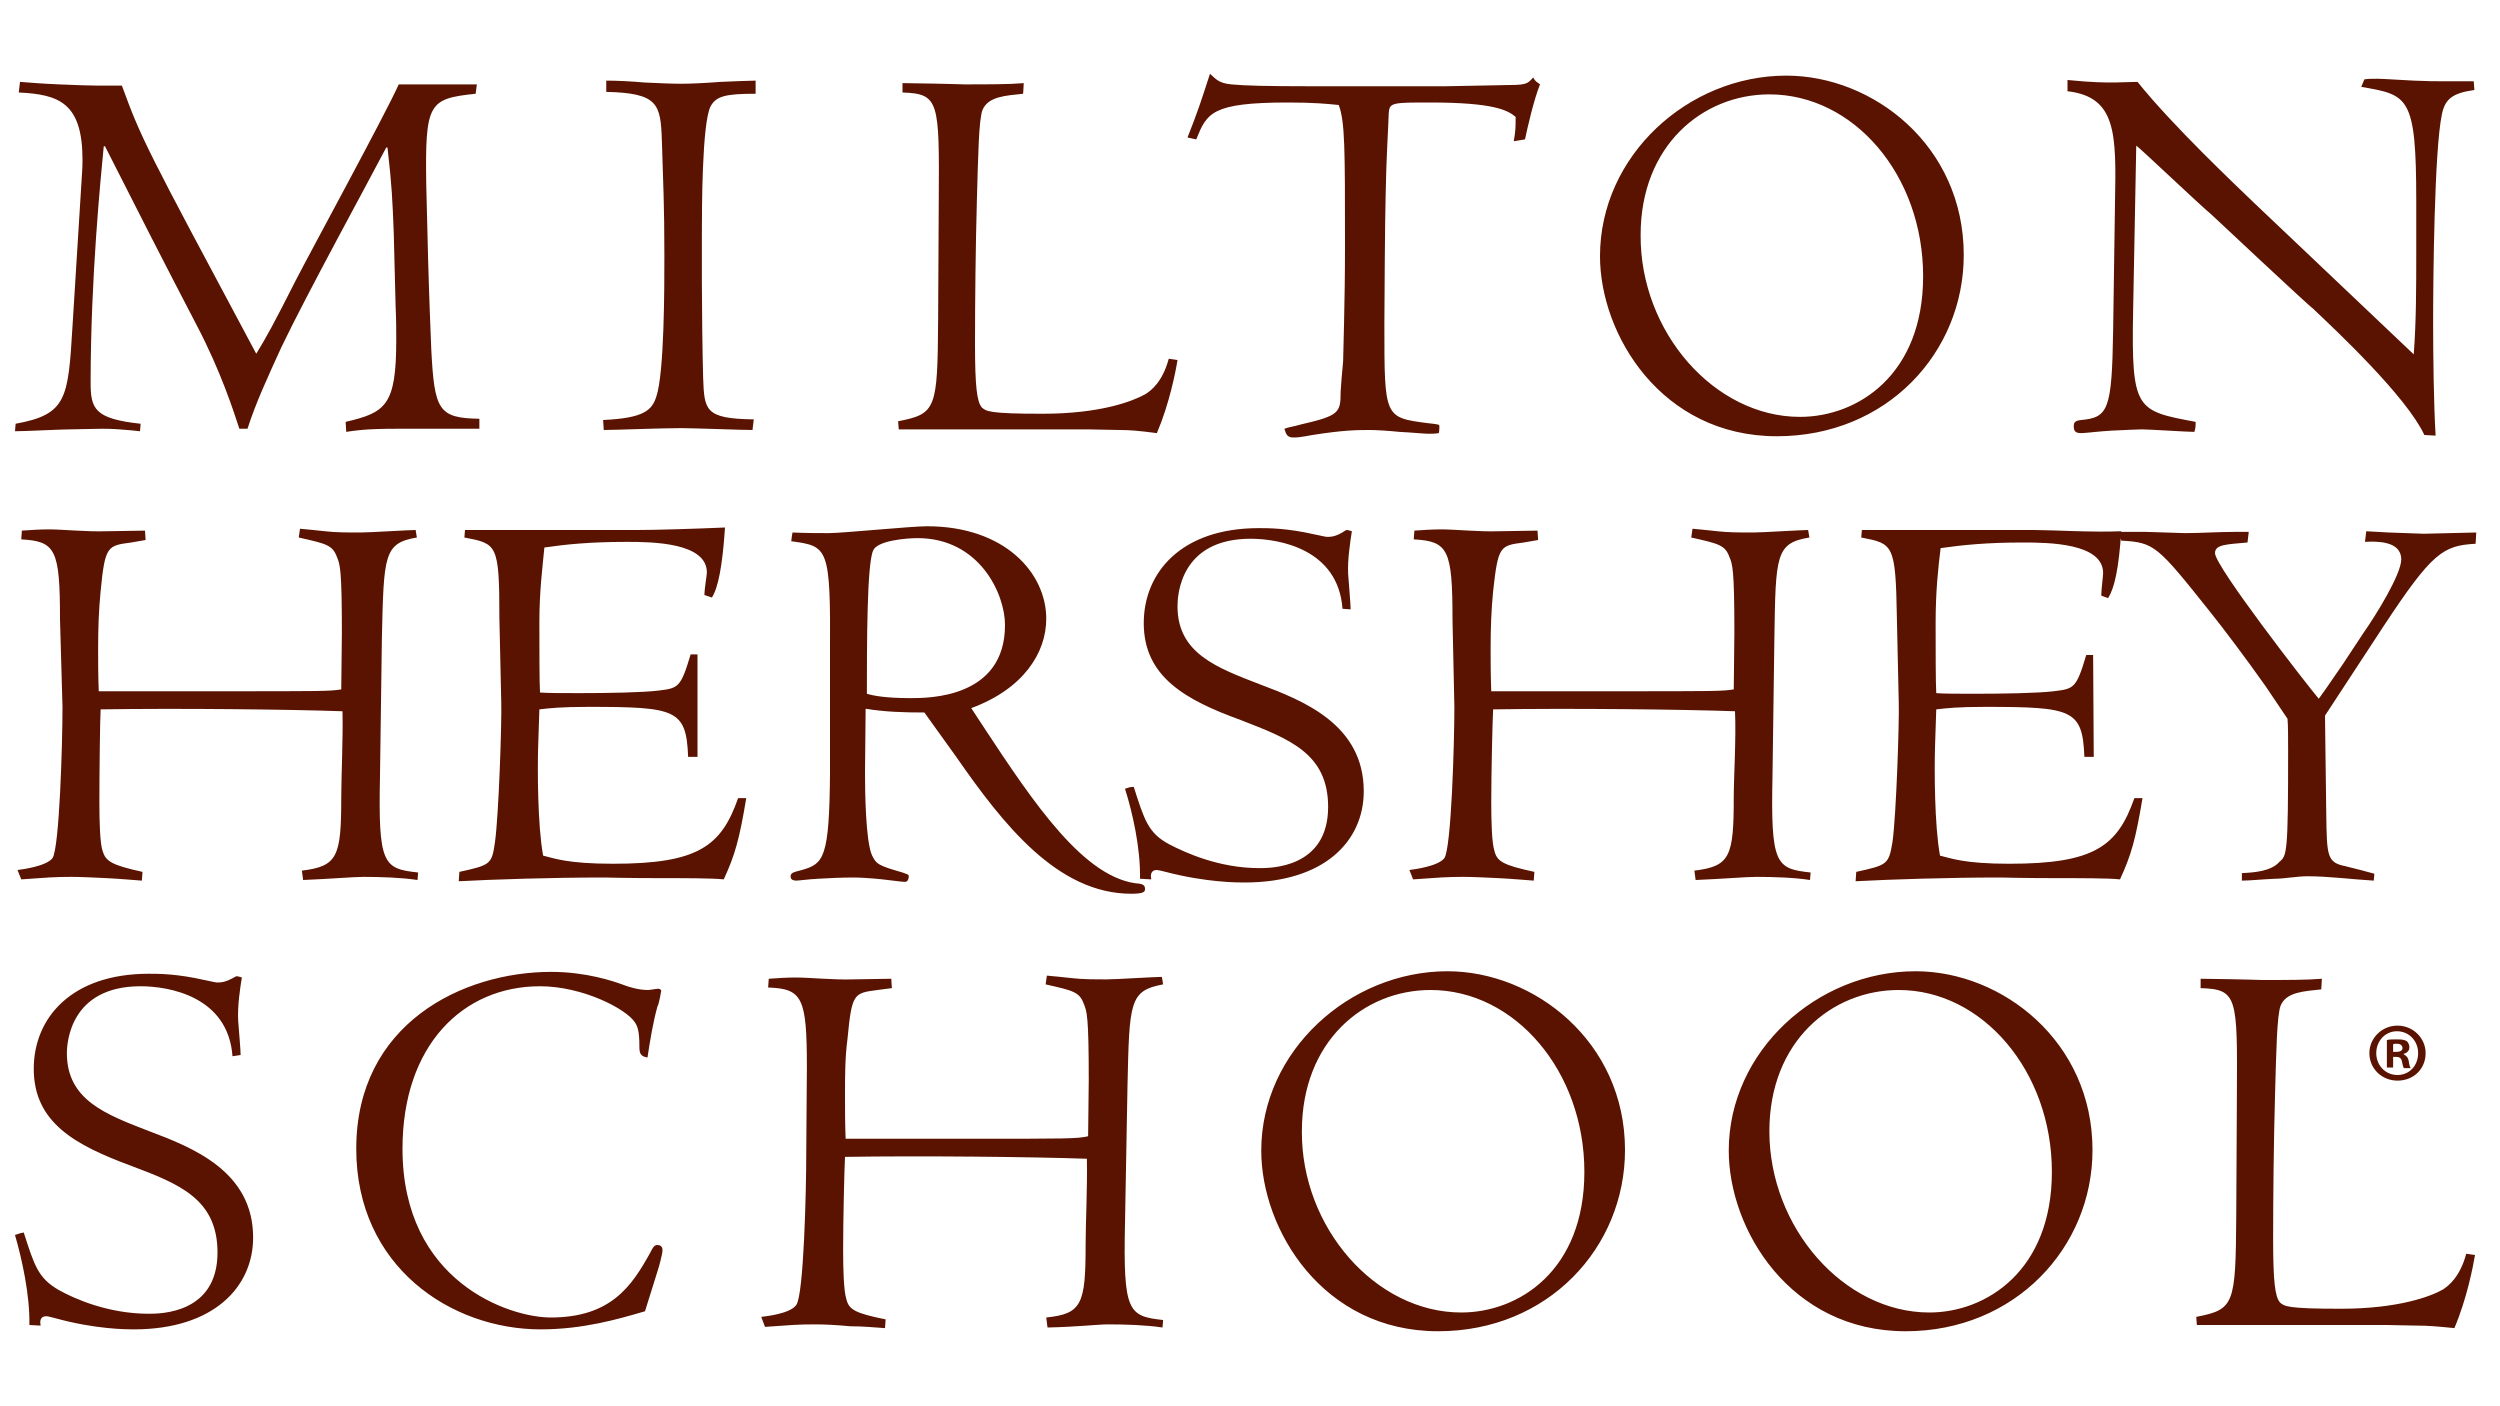
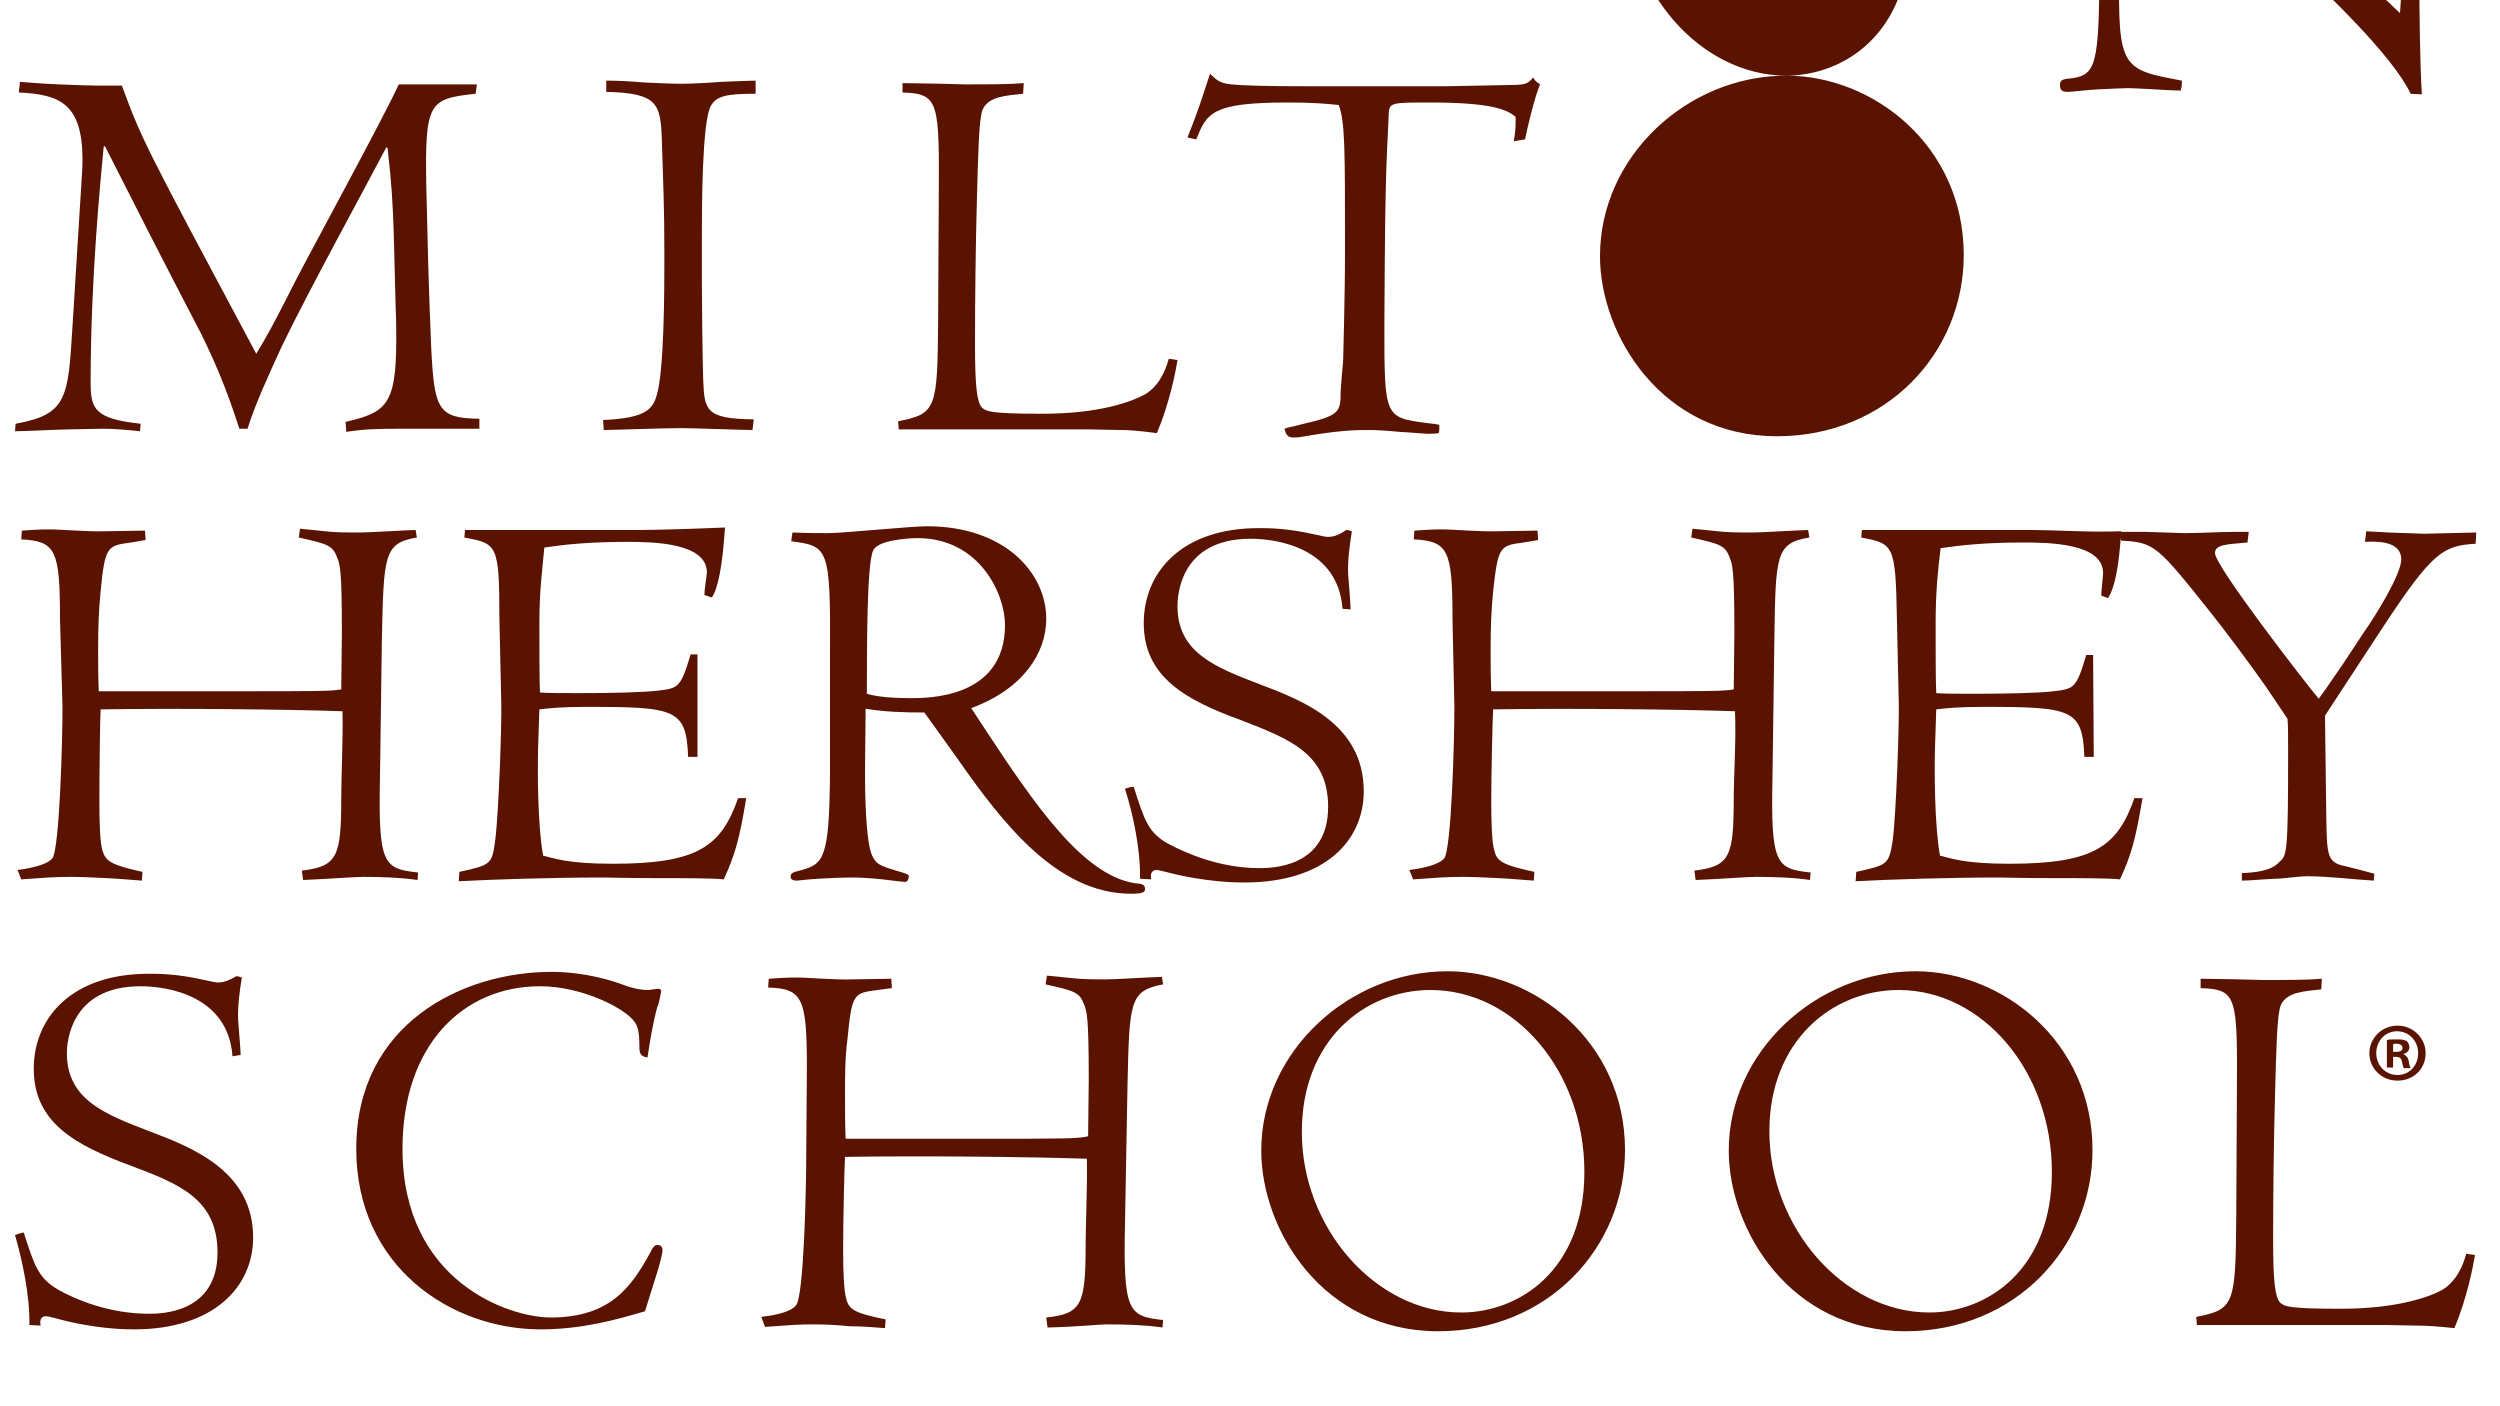
<svg xmlns="http://www.w3.org/2000/svg" xml:space="preserve" style="enable-background:new 0 0 400 225" viewBox="0 0 400 225">
-   <path d="M388.1 168.5c0 2.5-1.9 4.4-4.5 4.4-2.5 0-4.5-1.9-4.5-4.4 0-2.4 2-4.4 4.5-4.4s4.5 2 4.5 4.4zm-7.9 0c0 1.9 1.4 3.5 3.4 3.5 1.9 0 3.3-1.5 3.3-3.5 0-1.9-1.4-3.5-3.4-3.5-1.9 0-3.3 1.6-3.3 3.5zm2.7 2.3h-1v-4.4c.4-.1 1-.1 1.7-.1.8 0 1.2.1 1.5.3.2.2.4.5.4 1s-.4.9-.9 1v.1c.4.2.7.5.8 1.1.1.7.2.9.3 1.1h-1.1c-.1-.2-.2-.6-.3-1.1-.1-.5-.4-.7-.9-.7h-.5v1.7zm0-2.5h.5c.6 0 1-.2 1-.6 0-.4-.3-.7-.9-.7-.3 0-.5 0-.6.1v1.2zM68.5 41.6c.1 2.8.1 4.4.5 14.2.5 9.8 1.1 11.1 7.7 11.2v1.6H63.6c-5.4 0-6.8.3-8.2.5l-.1-1.6c6.4-1.5 8.1-2.6 8.1-13.1 0-1.5 0-3.2-.1-5.3L63 37.3c-.2-5.2-.3-7.6-1-13.7h-.2c-2.6 5-12.8 23.6-16.8 32-2.1 4.6-4.1 8.9-5.4 13h-1.3c-.9-2.7-2.9-9.1-6.9-16.7-4.9-9.4-9.8-19-14.6-28.5h-.2c-.5 5.2-2.1 21.2-2.1 37.8 0 4.2.6 5.8 8 6.6l-.1 1.2c-.7-.1-2-.2-3.3-.3-1.3-.1-2.4-.1-2.8-.1l-5.2.1c-1.2 0-7.2.3-8.7.3l.1-1.2c8.2-1.5 8.4-4 9.1-15.6L13 29.7c.1-1.8.2-2.7.2-4.1 0-9.1-3.7-10.5-10.2-10.8l.2-1.7c1.3.1 3.7.3 6.2.4 2.5.1 4.9.2 6.3.2h3.8c3.2 8.7 3.7 9.6 21.5 42.9 1.7-2.8 2.6-4.4 6.3-11.7 2.3-4.5 14.2-26.3 16.5-31.4h12.5l-.2 1.5c-7.5.8-8.1 1.4-7.9 14.5l.3 12.1zm43.8 3.8c0 3.7.1 11.5.2 15 .2 5.2.2 6.6 8.1 6.7l-.2 1.7c-1.6 0-9.5-.3-11.4-.3-3.3 0-10.7.3-12.4.3l-.1-1.6c6.6-.3 7.8-1.6 8.5-3.7 1.3-3.8 1.3-17.5 1.3-22.5 0-8.6-.2-11.4-.4-18.5-.2-5.9-.6-7.6-8.9-7.8v-1.8c1.7 0 3.9.1 6.1.3 2.2.1 4.4.2 5.9.2 1.3 0 3.8-.1 6.3-.3 2.5-.1 4.7-.2 5.6-.2V15c-4.9 0-6.3.4-7.2 2-1.4 2.7-1.4 16.7-1.4 20.7v7.7zm37.9-13.2c.1-16 .1-17.2-5.8-17.4v-1.5c8.1.1 9 .2 9.9.2 3.8 0 7.2 0 9.5-.2l-.1 1.7c-2.7.3-5.6.4-6.5 2.6-.6 1.5-.7 7.4-.9 14.5-.2 7-.3 16.2-.3 22.9 0 6.8.3 9.3 1.1 10.2.7.6 1.1 1 9.7 1 9.3 0 14.4-2 16.4-3.1 1-.6 2.8-2 3.8-5.7l1.4.2c-.3 1.9-1.3 7-3.3 11.7-3-.4-4.5-.5-5.9-.5-1.4 0-3.9-.1-5.1-.1h-30.3l-.1-1.3c6.1-1.2 6.3-1.9 6.4-16.2l.1-19zM190 22c1.7-4.3 2.1-5.6 3.6-10.2 1 .9 1.4 1.5 3.4 1.7 2 .2 5.6.3 12.5.3h21.8c1.6 0 8.9-.2 10.3-.2 2.7 0 2.9-.3 3.7-1.2.4.7.6.7 1.1 1.1-1 2.5-2 6.9-2.4 8.8l-1.8.3c.3-1.7.3-2.2.3-3.9-1.3-1.1-3.6-2.3-13.7-2.3-6 0-6.5 0-6.6 1.7-.1 3-.4 7.1-.5 13.3-.1 3.4-.2 17.7-.2 20.6 0 14.8 0 14.8 6.9 15.7 1.8.2 1.9.2 1.9.5 0 .1 0 .9-.1 1.1-.6.1-1.1.1-1.7.1-.6 0-2.6-.2-4.6-.3-1.9-.2-3.9-.3-4.7-.3-1.9 0-4.2 0-9.2.8-2.2.4-2.5.4-3 .4-1 0-1.2-.4-1.5-1.4.8-.3 1.3-.3 2.7-.7 6.1-1.4 6.3-1.9 6.3-5.2 0-.3.3-4.1.4-4.9 0-1 .3-9.5.3-18.3 0-15.8 0-20-1-22.7-1.9-.2-4.1-.4-8.1-.4-12.3 0-13 1.7-14.7 5.9L190 22zm95.8-9.9c13.9 0 28.4 11.2 28.4 28.7 0 15.6-12.3 29-29.9 29-18.5 0-28.3-16.3-28.3-28.8 0-16.1 14.1-28.9 29.8-28.9zm2.2 54.6c9.2 0 19.7-6.7 19.7-22.5 0-16.2-11.1-29.1-24.6-29.1-10.7 0-20.6 8.2-20.6 22.5-.1 15.5 11.8 29.1 25.5 29.1zm65.8-32.4c-1.5-1.2-11.7-10.9-12-11l-.5 26.4c-.3 16 .5 16 10 17.8 0 .7 0 .9-.2 1.6-.6 0-2.4-.1-4.2-.2-1.8-.1-3.5-.2-4.2-.2-.7 0-2.7.1-4.8.2-2 .1-4.2.4-4.9.4-.9 0-1.2-.3-1.2-1.1 0-.6.2-.9 1.2-1 4.3-.4 4.9-1.6 5.1-14.2l.3-20.6c.2-10.9.3-16.9-7.6-17.8v-1.8c4.1.4 5.8.4 7.5.4l3.7-.1c5.7 7.1 15.9 16.7 18.8 19.5l25.4 24.1c.4-5.4.4-10.8.4-16.3v-8.3c0-16.8-1.3-16.9-8.8-18.2l.5-1.2c.6-.1 1.4-.1 2.1-.1.8 0 3.7.2 5.8.3 2.1.1 3.6.1 4.2.1h5.4l.1 1.4c-3.6.5-4.7 1.5-5.2 3.9-1.2 5.7-1.4 26-1.4 33.4 0 5 .1 13.3.4 18l-1.8-.1c-2.9-6.2-14.1-16.7-17.9-20.3-.1.1-16.2-15-16.2-15zM9.6 99.1c0-11.2-.7-12.5-6.2-12.8l.1-1.4c1.3-.1 3-.2 4.3-.2 2.2 0 6.1.4 9.1.3l6.3-.1.1 1.5-2.3.4c-3.8.5-4.2.5-4.9 7.8-.3 3-.4 6-.4 9.1 0 2.2 0 4.4.1 6.9h20.4c15 0 16.7 0 18.4-.3l.1-9c0-10.3-.3-11-.8-12.2-.7-1.9-1.7-2.1-6.1-3.1l.2-1.4c1 .1 2.3.2 4 .4 1.7.2 3.6.2 5.7.2.7 0 2.7-.1 4.5-.2 1.9-.1 3.8-.2 4.3-.2l.2 1.2c-5.3.9-5.3 2.8-5.6 16.2l-.3 21.9c-.3 14.2.5 14.9 6.1 15.5l-.1 1.2c-2.6-.4-6-.5-8.6-.5-1.6 0-5 .3-9.7.5l-.2-1.5c5.7-.7 6.3-2.2 6.3-11.7 0-3.3.3-9.5.2-13.8-8.5-.3-26.5-.5-38.7-.3-.1 1.7-.2 10.2-.2 14.9 0 3.1.1 6.5.5 7.7.5 1.7 1.4 2.3 6.4 3.4l-.1 1.4c-1.5-.1-3.5-.3-5.7-.4-2-.1-4.1-.2-5.6-.2-2.7 0-3.8.1-8 .4l-.6-1.5c.8-.1 4.6-.6 5.6-1.9 1.1-1.6 1.6-18.2 1.6-24.2l-.4-14zm102 22h-1.5c-.3-7.6-1.9-8-16-8-4.3 0-6.1.2-7.8.4l-.2 6.1c-.1 3.4-.1 12.4.8 17.3 1.7.4 3.8 1.3 11.2 1.3 13.6 0 17.3-2.8 20-10.5h1.3c-1.1 6.6-1.8 9.1-3.6 13-1.7-.2-6.5-.2-10.8-.2-4.3 0-8.3-.1-8.4-.1-8.2 0-17.6.3-23.2.6l.1-1.5c5-1.1 5.2-1.2 5.7-4.8.6-4.3 1.1-19.3 1-22.3l-.3-13.6c0-11.8-.4-11.8-5.6-12.8l.1-1.2H102c3 0 9.4-.2 14-.4-.4 6.1-1.1 9.7-2.1 11.2l-1.2-.4c0-.9.4-3.2.4-3.6 0-4.8-8.7-4.9-12.8-4.9-5.9 0-9.8.4-13.2.9-.3 3.2-.8 6.9-.8 12 0 3.7 0 9.7.1 11.2 1.1.1 3.5.1 6.4.1 4.5 0 10-.1 12.5-.4 3.2-.4 3.6-.4 5.2-5.8h1.1v16.4zm36.3-7.1c-3.4 0-6.3-.1-9.4-.6l-.1 10.3c0 2.9.1 10.8 1.1 13.1.7 1.5 1.1 1.7 4.9 2.8.8.3 1 .3 1 .6s-.1.9-.6.9c-.4 0-1.9-.2-3.6-.4-1.8-.2-3.8-.3-4.5-.3-2 0-4.2.1-5.8.2-1.8.1-3.1.3-3.5.3-.5 0-.9-.2-.9-.6 0-.6.2-.7 1.8-1.1 3.5-1 4.4-1.9 4.5-15.6v-19.1c.1-17-.3-17.1-6.2-17.9.1-.7.1-1 .2-1.4 2.3.1 4.2.1 5.8.1 2.2 0 13.2-1.1 15.7-1.1 12.5 0 19.1 7.5 19.1 14.8 0 5.4-3.6 11.2-12 14.3l1.9 2.9c8.1 12.3 16.3 24.6 25.1 25.2.5.1.8.3.8.8 0 .4 0 .8-2.2.8-11.8 0-20.5-11.1-28-21.9l-5.1-7.1zm-1.1-27.9c-1.8 0-6.5.4-7.1 2-1 2.1-1 15.3-1 22.9 1 .3 2.9.7 7 .7 2.9 0 15.1 0 15.1-11.7 0-5-4.1-13.9-14-13.9zm68 11.3c-.7-9.6-10.2-11.2-14.7-11.2-11.3 0-11.7 9.1-11.7 10.8 0 7.5 6.2 9.8 13.2 12.5 6.9 2.6 16.6 6.4 16.6 17.1 0 7.9-6.2 14.6-19.1 14.6-1.1 0-6.1 0-12.6-1.7-.8-.2-1.2-.3-1.4-.3-1.1 0-1 1-.9 1.5l-1.8-.1c.1-4.9-1.2-10.6-2.4-14.4.6-.2.8-.3 1.4-.3 1.7 5.3 2.3 7.4 5.7 9.2 2.5 1.3 7.9 3.8 14.4 3.8 1.8 0 11 0 11-9.8 0-8.6-6.3-10.9-14-13.9-8.8-3.2-15.5-6.9-15.5-15.5 0-8.1 6-15.2 18.4-15.2 1.6 0 4.5 0 8.9 1 1.8.4 1.9.4 2.2.4 1.1 0 2-.5 2.9-1.1.3 0 .6.1.9.2-.3 1.9-.7 4.6-.6 6.8.1 1.5.4 4.8.4 5.7l-1.3-.1zm17.6 1.7c0-11.2-.7-12.5-6.2-12.8l.1-1.4c1.3-.1 3-.2 4.3-.2 2.2 0 6.1.4 9.1.3l6.3-.1.1 1.5-2.3.4c-3.8.5-4.1.5-4.9 7.8-.3 3-.4 6-.4 9.1 0 2.2 0 4.4.1 6.9H259c15 0 16.7 0 18.4-.3l.1-9c0-10.3-.3-11-.8-12.2-.7-1.9-1.7-2.1-6.1-3.1l.2-1.4c1 .1 2.3.2 4 .4 1.7.2 3.6.2 5.7.2.7 0 2.7-.1 4.5-.2 2-.1 3.8-.2 4.3-.2l.2 1.2c-5.4.9-5.4 2.8-5.6 16.2l-.3 21.9c-.3 14.2.5 14.9 6.1 15.5l-.1 1.2c-2.5-.4-6-.5-8.6-.5-1.6 0-5 .3-9.7.5l-.2-1.5c5.7-.7 6.3-2.2 6.3-11.7 0-3.3.4-9.5.2-13.8-8.4-.3-26.4-.5-38.7-.3-.1 1.7-.3 10.2-.3 14.9 0 3.1.1 6.5.5 7.7.4 1.7 1.3 2.3 6.4 3.4l-.1 1.4c-1.5-.1-3.5-.3-5.7-.4-2-.1-4.1-.2-5.6-.2-2.6 0-3.8.1-8 .4l-.6-1.5c.8-.1 4.6-.6 5.6-1.9 1.1-1.6 1.6-18.2 1.6-24.2l-.3-14zm102.6 22h-1.5c-.3-7.6-1.9-8-16-8-4.2 0-6 .2-7.7.4l-.2 6.1c-.1 3.4-.1 12.4.8 17.3 1.7.4 3.8 1.3 11.1 1.3 13.6 0 17.3-2.8 20-10.5h1.3c-1.1 6.6-1.8 9.1-3.6 13-1.7-.2-6.5-.2-10.8-.2-4.4 0-8.3-.1-8.4-.1-8.1 0-17.6.3-23.1.6l.1-1.5c5-1.1 5.2-1.2 5.8-4.8.6-4.3 1.1-19.3 1-22.3l-.3-13.6c-.2-11.8-.6-11.8-5.7-12.8l.1-1.2h27.5c3 0 9.4.4 14 .2-.4 6.1-1.1 9.1-2.1 10.7l-1.1-.4c0-.9.3-3.2.3-3.6 0-4.8-8.7-4.9-12.8-4.9-5.9 0-9.7.4-13.2.9-.4 3.2-.8 6.9-.8 12 0 3.7 0 9.7.1 11.2 1.1.1 3.5.1 6.3.1 4.5 0 10-.1 12.5-.4 3.2-.4 3.6-.4 5.2-5.8h1.1l.1 16.3zm43.2-19.9c1.9-2.7 6-9.3 6-11.7 0-3-4-2.9-5.8-2.8l.2-1.7 3.6.2c.9 0 4.8.2 5.6.2 1.2 0 7.1-.2 8.4-.2l-.1 1.8c-5.2.3-6.9 1.3-14.8 13.3-3.1 4.7-6.2 9.5-9.3 14.2l.2 15.7c.1 6.8.1 7.8 3.1 8.4 1.6.4 3.6.9 4.6 1.2l-.1 1.1c-3.4-.2-7.3-.7-10.6-.7-1.6 0-3.8.4-5.2.4-2.2.1-4.1.3-5.3.3v-1.2c2-.1 4.7-.3 6-1.8 1.2-1 1.4-1.3 1.4-17.6 0-2.3 0-4.3-.1-5.3l-3.5-5.2c-3.1-4.4-6.8-9.3-8.8-11.8-8.6-10.8-9-11.2-14.3-11.5l-.3-1.4h4.2c.9 0 5.4.2 6.3.2 2.5 0 5.2-.2 8.1-.2h2.1l-.2 1.7c-3.3.3-5.2.3-5.2 1.7 0 2.1 14.5 20.8 16.6 23.3.8-1.1 1.1-1.5 3.9-5.6l3.3-5zM37.2 169c-.7-9.6-10.2-11.2-14.7-11.2-11.3 0-11.8 9.1-11.8 10.7 0 7.5 6.2 9.8 13.2 12.5 6.9 2.6 16.6 6.4 16.6 17 0 7.9-6.3 14.7-19.1 14.7-1.1 0-6.1 0-12.6-1.8-.8-.2-1.1-.3-1.4-.3-1.1 0-1 1-.9 1.5l-1.8-.1c.1-4.8-1.2-10.6-2.3-14.4.6-.2.8-.3 1.4-.4 1.7 5.3 2.3 7.3 5.6 9.2 2.5 1.4 7.9 3.8 14.4 3.8 1.8 0 11 0 11-9.8 0-8.6-6.2-11-13.9-13.9-8.9-3.3-15.5-6.9-15.5-15.5 0-8.1 6-15.2 18.4-15.2 1.6 0 4.5 0 8.9 1 1.8.4 1.9.4 2.2.4 1.1 0 2-.5 2.9-1 .3 0 .6.1.9.2-.3 1.8-.7 4.5-.6 6.8.1 1.5.4 4.7.4 5.6l-1.3.2zm66 40.8c-4.4 1.3-10 2.9-16.7 2.9-14.3 0-29.5-10-29.5-28.9 0-20 17-28.3 31.2-28.3 5.6 0 10 1.5 11.6 2.1.8.3 2.3.8 3.9.8.3 0 1.3-.2 1.6-.2.4 0 .5.3.5.3 0 .1-.4 2.3-.6 2.5-.7 2.5-1.2 5.5-1.6 8.2-1.2-.2-1.3-.7-1.3-1.9 0-2.3-.3-3.1-.7-3.7-1.4-2.2-8.4-5.8-15.2-5.8-12.3 0-22 9.4-22 26 0 21.3 17.1 27 23.7 27 9.7 0 13-5.1 15.9-10.3.5-1 .7-1.3 1.2-1.3.4 0 .8.2.8.8 0 .7-.6 2.8-.8 3.4l-2 6.4zm25.9-39c0-11.2-.7-12.6-6.2-12.8l.1-1.4c1.3-.1 3-.2 4.3-.2 2.2 0 6.1.4 9.1.3l6.2-.1.1 1.5-2.3.3c-3.8.5-4.1.5-4.8 7.8-.4 3-.4 6-.4 9.1 0 2.3 0 4.4.1 6.9h20.4c15 0 16.7 0 18.4-.4l.1-9c0-10.3-.3-11-.8-12.2-.7-1.9-1.7-2.1-6.1-3.1l.2-1.4c1 .1 2.3.2 4 .4 1.7.2 3.6.2 5.6.2.7 0 2.7-.1 4.5-.2 1.9-.1 3.8-.2 4.3-.2l.2 1.2c-5.4 1-5.4 2.8-5.7 16.2l-.4 22c-.3 14.2.5 14.9 6.1 15.5l-.1 1.2c-2.6-.4-6-.5-8.7-.5-1.6 0-5 .4-9.7.5l-.2-1.6c5.7-.6 6.3-2.1 6.3-11.7 0-3.3.3-9.5.2-13.7-8.5-.3-26.5-.5-38.7-.3-.1 1.7-.3 10.1-.3 14.9 0 3.1.1 6.5.5 7.8.4 1.7 1.3 2.3 6.3 3.3l-.1 1.4c-1.5-.1-3.5-.3-5.6-.3-2-.2-4.1-.3-5.6-.3-2.7 0-3.8.1-8 .4l-.6-1.6c.8-.1 4.6-.5 5.6-1.9 1.2-1.6 1.6-18.2 1.6-24.3l.1-13.7zm102.5-15.4c13.8 0 28.4 11.2 28.4 28.6 0 15.6-12.3 29-29.9 29-18.5 0-28.3-16.3-28.3-28.9 0-15.9 14.1-28.7 29.8-28.7zm2.2 54.6c9.2 0 19.7-6.7 19.7-22.5 0-16.1-11.1-29.1-24.6-29.1-10.7 0-20.6 8.2-20.6 22.6-.1 15.4 11.8 29 25.5 29zm72.7-54.6c13.8 0 28.3 11.2 28.3 28.6 0 15.6-12.4 29-29.9 29-18.5 0-28.3-16.3-28.3-28.9 0-15.9 14.1-28.7 29.9-28.7zm2.2 54.6c9.1 0 19.6-6.7 19.6-22.5 0-16.1-11.1-29.1-24.5-29.1-10.7 0-20.7 8.2-20.7 22.6 0 15.4 11.9 29 25.6 29zm49.2-34.5c.1-16.1.1-17.2-5.8-17.4v-1.5c8.1.1 9 .2 9.9.2 3.8 0 7.2 0 9.5-.2l-.1 1.7c-2.7.3-5.6.4-6.5 2.6-.6 1.6-.7 7.3-.9 14.5-.2 7-.3 16.1-.3 22.8 0 6.8.3 9.3 1.1 10.2.7.6 1.1 1 9.7 1 9.3 0 14.5-2 16.4-3.1.9-.6 2.7-2 3.7-5.7l1.4.2c-.3 1.8-1.3 7-3.3 11.7-2.9-.3-4.4-.4-5.8-.4-1.4 0-4-.1-5.1-.1h-30.3l-.1-1.3c6.1-1.2 6.3-1.9 6.4-16.2l.1-19z" style="fill:#5a1300" />
+   <path d="M388.1 168.5c0 2.5-1.9 4.4-4.5 4.4-2.5 0-4.5-1.9-4.5-4.4 0-2.4 2-4.4 4.5-4.4s4.5 2 4.5 4.4zm-7.9 0c0 1.9 1.4 3.5 3.4 3.5 1.9 0 3.3-1.5 3.3-3.5 0-1.9-1.4-3.5-3.4-3.5-1.9 0-3.3 1.6-3.3 3.5zm2.7 2.3h-1v-4.4c.4-.1 1-.1 1.7-.1.8 0 1.2.1 1.5.3.2.2.4.5.4 1s-.4.9-.9 1v.1c.4.2.7.5.8 1.1.1.7.2.9.3 1.1h-1.1c-.1-.2-.2-.6-.3-1.1-.1-.5-.4-.7-.9-.7h-.5v1.7zm0-2.5h.5c.6 0 1-.2 1-.6 0-.4-.3-.7-.9-.7-.3 0-.5 0-.6.1v1.2zM68.5 41.6c.1 2.8.1 4.4.5 14.2.5 9.8 1.1 11.1 7.7 11.2v1.6H63.6c-5.4 0-6.8.3-8.2.5l-.1-1.6c6.4-1.5 8.1-2.6 8.1-13.1 0-1.5 0-3.2-.1-5.3L63 37.3c-.2-5.2-.3-7.6-1-13.7h-.2c-2.6 5-12.8 23.6-16.8 32-2.1 4.6-4.1 8.9-5.4 13h-1.3c-.9-2.7-2.9-9.1-6.9-16.7-4.9-9.4-9.8-19-14.6-28.5h-.2c-.5 5.2-2.1 21.2-2.1 37.8 0 4.2.6 5.8 8 6.6l-.1 1.2c-.7-.1-2-.2-3.3-.3-1.3-.1-2.4-.1-2.8-.1l-5.2.1c-1.2 0-7.2.3-8.7.3l.1-1.2c8.2-1.5 8.4-4 9.1-15.6L13 29.7c.1-1.8.2-2.7.2-4.1 0-9.1-3.7-10.5-10.2-10.8l.2-1.7c1.3.1 3.7.3 6.2.4 2.5.1 4.9.2 6.3.2h3.8c3.2 8.7 3.7 9.6 21.5 42.9 1.7-2.8 2.6-4.4 6.3-11.7 2.3-4.5 14.2-26.3 16.5-31.4h12.5l-.2 1.5c-7.5.8-8.1 1.4-7.9 14.5l.3 12.1zm43.8 3.8c0 3.7.1 11.5.2 15 .2 5.2.2 6.6 8.1 6.7l-.2 1.7c-1.6 0-9.5-.3-11.4-.3-3.3 0-10.7.3-12.4.3l-.1-1.6c6.6-.3 7.8-1.6 8.5-3.7 1.3-3.8 1.3-17.5 1.3-22.5 0-8.6-.2-11.4-.4-18.5-.2-5.9-.6-7.6-8.9-7.8v-1.8c1.7 0 3.9.1 6.1.3 2.2.1 4.4.2 5.9.2 1.3 0 3.8-.1 6.3-.3 2.5-.1 4.7-.2 5.6-.2V15c-4.9 0-6.3.4-7.2 2-1.4 2.7-1.4 16.7-1.4 20.7v7.7zm37.9-13.2c.1-16 .1-17.2-5.8-17.4v-1.5c8.1.1 9 .2 9.9.2 3.8 0 7.2 0 9.5-.2l-.1 1.7c-2.7.3-5.6.4-6.5 2.6-.6 1.5-.7 7.4-.9 14.5-.2 7-.3 16.2-.3 22.9 0 6.8.3 9.3 1.1 10.2.7.6 1.1 1 9.7 1 9.3 0 14.4-2 16.4-3.1 1-.6 2.8-2 3.8-5.7l1.4.2c-.3 1.9-1.3 7-3.3 11.7-3-.4-4.5-.5-5.9-.5-1.4 0-3.9-.1-5.1-.1h-30.3l-.1-1.3c6.1-1.2 6.3-1.9 6.4-16.2l.1-19zM190 22c1.7-4.3 2.1-5.6 3.6-10.2 1 .9 1.4 1.5 3.4 1.7 2 .2 5.6.3 12.5.3h21.8c1.6 0 8.9-.2 10.3-.2 2.7 0 2.9-.3 3.7-1.2.4.7.6.7 1.1 1.1-1 2.5-2 6.9-2.4 8.8l-1.8.3c.3-1.7.3-2.2.3-3.9-1.3-1.1-3.6-2.3-13.7-2.3-6 0-6.5 0-6.6 1.7-.1 3-.4 7.1-.5 13.3-.1 3.4-.2 17.7-.2 20.6 0 14.8 0 14.8 6.9 15.7 1.8.2 1.9.2 1.9.5 0 .1 0 .9-.1 1.1-.6.1-1.1.1-1.7.1-.6 0-2.6-.2-4.6-.3-1.9-.2-3.9-.3-4.7-.3-1.9 0-4.2 0-9.2.8-2.2.4-2.5.4-3 .4-1 0-1.2-.4-1.5-1.4.8-.3 1.3-.3 2.7-.7 6.1-1.4 6.3-1.9 6.3-5.2 0-.3.3-4.1.4-4.9 0-1 .3-9.5.3-18.3 0-15.8 0-20-1-22.7-1.9-.2-4.1-.4-8.1-.4-12.3 0-13 1.7-14.7 5.9L190 22zm95.8-9.9c13.9 0 28.4 11.2 28.4 28.7 0 15.6-12.3 29-29.9 29-18.5 0-28.3-16.3-28.3-28.8 0-16.1 14.1-28.9 29.8-28.9zc9.2 0 19.7-6.7 19.7-22.5 0-16.2-11.1-29.1-24.6-29.1-10.7 0-20.6 8.2-20.6 22.5-.1 15.5 11.8 29.1 25.5 29.1zm65.8-32.4c-1.5-1.2-11.7-10.9-12-11l-.5 26.4c-.3 16 .5 16 10 17.8 0 .7 0 .9-.2 1.6-.6 0-2.4-.1-4.2-.2-1.8-.1-3.5-.2-4.2-.2-.7 0-2.7.1-4.8.2-2 .1-4.2.4-4.9.4-.9 0-1.2-.3-1.2-1.1 0-.6.2-.9 1.2-1 4.3-.4 4.9-1.6 5.1-14.2l.3-20.6c.2-10.9.3-16.9-7.6-17.8v-1.8c4.1.4 5.8.4 7.5.4l3.7-.1c5.7 7.1 15.9 16.7 18.8 19.5l25.4 24.1c.4-5.4.4-10.8.4-16.3v-8.3c0-16.8-1.3-16.9-8.8-18.2l.5-1.2c.6-.1 1.4-.1 2.1-.1.8 0 3.7.2 5.8.3 2.1.1 3.6.1 4.2.1h5.4l.1 1.4c-3.6.5-4.7 1.5-5.2 3.9-1.2 5.7-1.4 26-1.4 33.4 0 5 .1 13.3.4 18l-1.8-.1c-2.9-6.2-14.1-16.7-17.9-20.3-.1.1-16.2-15-16.2-15zM9.6 99.1c0-11.2-.7-12.5-6.2-12.8l.1-1.4c1.3-.1 3-.2 4.3-.2 2.2 0 6.1.4 9.1.3l6.3-.1.1 1.5-2.3.4c-3.8.5-4.2.5-4.9 7.8-.3 3-.4 6-.4 9.1 0 2.2 0 4.4.1 6.9h20.4c15 0 16.7 0 18.4-.3l.1-9c0-10.3-.3-11-.8-12.2-.7-1.9-1.7-2.1-6.1-3.1l.2-1.4c1 .1 2.3.2 4 .4 1.7.2 3.6.2 5.7.2.7 0 2.7-.1 4.5-.2 1.9-.1 3.8-.2 4.3-.2l.2 1.2c-5.3.9-5.3 2.8-5.6 16.2l-.3 21.9c-.3 14.2.5 14.9 6.1 15.5l-.1 1.2c-2.6-.4-6-.5-8.6-.5-1.6 0-5 .3-9.7.5l-.2-1.5c5.7-.7 6.3-2.2 6.3-11.7 0-3.3.3-9.5.2-13.8-8.5-.3-26.5-.5-38.7-.3-.1 1.7-.2 10.2-.2 14.9 0 3.1.1 6.5.5 7.7.5 1.7 1.4 2.3 6.4 3.4l-.1 1.4c-1.5-.1-3.5-.3-5.7-.4-2-.1-4.1-.2-5.6-.2-2.7 0-3.8.1-8 .4l-.6-1.5c.8-.1 4.6-.6 5.6-1.9 1.1-1.6 1.6-18.2 1.6-24.2l-.4-14zm102 22h-1.5c-.3-7.6-1.9-8-16-8-4.3 0-6.1.2-7.8.4l-.2 6.1c-.1 3.4-.1 12.4.8 17.3 1.7.4 3.8 1.3 11.2 1.3 13.6 0 17.3-2.8 20-10.5h1.3c-1.1 6.6-1.8 9.1-3.6 13-1.7-.2-6.5-.2-10.8-.2-4.3 0-8.3-.1-8.4-.1-8.2 0-17.6.3-23.2.6l.1-1.5c5-1.1 5.2-1.2 5.7-4.8.6-4.3 1.1-19.3 1-22.3l-.3-13.6c0-11.8-.4-11.8-5.6-12.8l.1-1.2H102c3 0 9.4-.2 14-.4-.4 6.1-1.1 9.7-2.1 11.2l-1.2-.4c0-.9.4-3.2.4-3.6 0-4.8-8.7-4.9-12.8-4.9-5.9 0-9.8.4-13.2.9-.3 3.2-.8 6.9-.8 12 0 3.7 0 9.7.1 11.2 1.1.1 3.5.1 6.4.1 4.5 0 10-.1 12.5-.4 3.2-.4 3.6-.4 5.2-5.8h1.1v16.4zm36.3-7.1c-3.4 0-6.3-.1-9.4-.6l-.1 10.3c0 2.9.1 10.8 1.1 13.1.7 1.5 1.1 1.7 4.9 2.8.8.3 1 .3 1 .6s-.1.9-.6.9c-.4 0-1.9-.2-3.6-.4-1.8-.2-3.8-.3-4.5-.3-2 0-4.2.1-5.8.2-1.8.1-3.1.3-3.5.3-.5 0-.9-.2-.9-.6 0-.6.2-.7 1.8-1.1 3.5-1 4.4-1.9 4.5-15.6v-19.1c.1-17-.3-17.1-6.2-17.9.1-.7.1-1 .2-1.4 2.3.1 4.2.1 5.8.1 2.2 0 13.2-1.1 15.7-1.1 12.5 0 19.1 7.5 19.1 14.8 0 5.4-3.6 11.2-12 14.3l1.9 2.9c8.1 12.3 16.3 24.6 25.1 25.2.5.1.8.3.8.8 0 .4 0 .8-2.2.8-11.8 0-20.5-11.1-28-21.9l-5.1-7.1zm-1.1-27.9c-1.8 0-6.5.4-7.1 2-1 2.1-1 15.3-1 22.9 1 .3 2.9.7 7 .7 2.9 0 15.1 0 15.1-11.7 0-5-4.1-13.9-14-13.9zm68 11.3c-.7-9.6-10.2-11.2-14.7-11.2-11.3 0-11.7 9.1-11.7 10.8 0 7.5 6.2 9.8 13.2 12.5 6.9 2.6 16.6 6.4 16.6 17.1 0 7.9-6.2 14.6-19.1 14.6-1.1 0-6.1 0-12.6-1.7-.8-.2-1.2-.3-1.4-.3-1.1 0-1 1-.9 1.5l-1.8-.1c.1-4.9-1.2-10.6-2.4-14.4.6-.2.8-.3 1.4-.3 1.7 5.3 2.3 7.4 5.7 9.2 2.5 1.3 7.9 3.8 14.4 3.8 1.8 0 11 0 11-9.8 0-8.6-6.3-10.9-14-13.9-8.8-3.2-15.5-6.9-15.5-15.5 0-8.1 6-15.2 18.4-15.2 1.6 0 4.5 0 8.9 1 1.8.4 1.9.4 2.2.4 1.1 0 2-.5 2.9-1.1.3 0 .6.1.9.2-.3 1.9-.7 4.6-.6 6.8.1 1.5.4 4.8.4 5.7l-1.3-.1zm17.6 1.7c0-11.2-.7-12.5-6.2-12.8l.1-1.4c1.3-.1 3-.2 4.3-.2 2.2 0 6.1.4 9.1.3l6.3-.1.1 1.5-2.3.4c-3.8.5-4.1.5-4.9 7.8-.3 3-.4 6-.4 9.1 0 2.2 0 4.4.1 6.9H259c15 0 16.7 0 18.4-.3l.1-9c0-10.3-.3-11-.8-12.2-.7-1.9-1.7-2.1-6.1-3.1l.2-1.4c1 .1 2.3.2 4 .4 1.7.2 3.6.2 5.7.2.7 0 2.7-.1 4.5-.2 2-.1 3.8-.2 4.3-.2l.2 1.2c-5.4.9-5.4 2.8-5.6 16.2l-.3 21.9c-.3 14.2.5 14.9 6.1 15.5l-.1 1.2c-2.5-.4-6-.5-8.6-.5-1.6 0-5 .3-9.7.5l-.2-1.5c5.7-.7 6.3-2.2 6.3-11.7 0-3.3.4-9.5.2-13.8-8.4-.3-26.4-.5-38.7-.3-.1 1.7-.3 10.2-.3 14.9 0 3.1.1 6.5.5 7.7.4 1.7 1.3 2.3 6.4 3.4l-.1 1.4c-1.5-.1-3.5-.3-5.7-.4-2-.1-4.1-.2-5.6-.2-2.6 0-3.8.1-8 .4l-.6-1.5c.8-.1 4.6-.6 5.6-1.9 1.1-1.6 1.6-18.2 1.6-24.2l-.3-14zm102.6 22h-1.5c-.3-7.6-1.9-8-16-8-4.2 0-6 .2-7.7.4l-.2 6.1c-.1 3.4-.1 12.4.8 17.3 1.7.4 3.8 1.3 11.1 1.3 13.6 0 17.3-2.8 20-10.5h1.3c-1.1 6.6-1.8 9.1-3.6 13-1.7-.2-6.5-.2-10.8-.2-4.4 0-8.3-.1-8.4-.1-8.1 0-17.6.3-23.1.6l.1-1.5c5-1.1 5.2-1.2 5.8-4.8.6-4.3 1.1-19.3 1-22.3l-.3-13.6c-.2-11.8-.6-11.8-5.7-12.8l.1-1.2h27.5c3 0 9.4.4 14 .2-.4 6.1-1.1 9.1-2.1 10.7l-1.1-.4c0-.9.3-3.2.3-3.6 0-4.8-8.7-4.9-12.8-4.9-5.9 0-9.7.4-13.2.9-.4 3.2-.8 6.9-.8 12 0 3.7 0 9.7.1 11.2 1.1.1 3.5.1 6.3.1 4.5 0 10-.1 12.5-.4 3.2-.4 3.6-.4 5.2-5.8h1.1l.1 16.3zm43.2-19.9c1.9-2.7 6-9.3 6-11.7 0-3-4-2.9-5.8-2.8l.2-1.7 3.6.2c.9 0 4.8.2 5.6.2 1.2 0 7.1-.2 8.4-.2l-.1 1.8c-5.2.3-6.9 1.3-14.8 13.3-3.1 4.7-6.2 9.5-9.3 14.2l.2 15.7c.1 6.8.1 7.8 3.1 8.4 1.6.4 3.6.9 4.6 1.2l-.1 1.1c-3.4-.2-7.3-.7-10.6-.7-1.6 0-3.8.4-5.2.4-2.2.1-4.1.3-5.3.3v-1.2c2-.1 4.7-.3 6-1.8 1.2-1 1.4-1.3 1.4-17.6 0-2.3 0-4.3-.1-5.3l-3.5-5.2c-3.1-4.4-6.8-9.3-8.8-11.8-8.6-10.8-9-11.2-14.3-11.5l-.3-1.4h4.2c.9 0 5.4.2 6.3.2 2.5 0 5.2-.2 8.1-.2h2.1l-.2 1.7c-3.3.3-5.2.3-5.2 1.7 0 2.1 14.5 20.8 16.6 23.3.8-1.1 1.1-1.5 3.9-5.6l3.3-5zM37.2 169c-.7-9.6-10.2-11.2-14.7-11.2-11.3 0-11.8 9.1-11.8 10.7 0 7.5 6.2 9.8 13.2 12.5 6.9 2.6 16.6 6.4 16.6 17 0 7.9-6.3 14.7-19.1 14.7-1.1 0-6.1 0-12.6-1.8-.8-.2-1.1-.3-1.4-.3-1.1 0-1 1-.9 1.5l-1.8-.1c.1-4.8-1.2-10.6-2.3-14.4.6-.2.8-.3 1.4-.4 1.7 5.3 2.3 7.3 5.6 9.2 2.5 1.4 7.9 3.8 14.4 3.8 1.8 0 11 0 11-9.8 0-8.6-6.2-11-13.9-13.9-8.9-3.3-15.5-6.9-15.5-15.5 0-8.1 6-15.2 18.4-15.2 1.6 0 4.5 0 8.9 1 1.8.4 1.9.4 2.2.4 1.1 0 2-.5 2.9-1 .3 0 .6.1.9.2-.3 1.8-.7 4.5-.6 6.8.1 1.5.4 4.7.4 5.6l-1.3.2zm66 40.8c-4.4 1.3-10 2.9-16.7 2.9-14.3 0-29.5-10-29.5-28.9 0-20 17-28.3 31.2-28.3 5.6 0 10 1.5 11.6 2.1.8.3 2.3.8 3.9.8.3 0 1.3-.2 1.6-.2.4 0 .5.3.5.3 0 .1-.4 2.3-.6 2.5-.7 2.5-1.2 5.5-1.6 8.2-1.2-.2-1.3-.7-1.3-1.9 0-2.3-.3-3.1-.7-3.7-1.4-2.2-8.4-5.8-15.2-5.8-12.3 0-22 9.4-22 26 0 21.3 17.1 27 23.7 27 9.7 0 13-5.1 15.9-10.3.5-1 .7-1.3 1.2-1.3.4 0 .8.2.8.8 0 .7-.6 2.8-.8 3.4l-2 6.4zm25.9-39c0-11.2-.7-12.6-6.2-12.8l.1-1.4c1.3-.1 3-.2 4.3-.2 2.2 0 6.1.4 9.1.3l6.2-.1.1 1.5-2.3.3c-3.8.5-4.1.5-4.8 7.8-.4 3-.4 6-.4 9.1 0 2.3 0 4.4.1 6.9h20.4c15 0 16.7 0 18.4-.4l.1-9c0-10.3-.3-11-.8-12.2-.7-1.9-1.7-2.1-6.1-3.1l.2-1.4c1 .1 2.3.2 4 .4 1.7.2 3.6.2 5.6.2.7 0 2.7-.1 4.5-.2 1.9-.1 3.8-.2 4.3-.2l.2 1.2c-5.4 1-5.4 2.8-5.7 16.2l-.4 22c-.3 14.2.5 14.9 6.1 15.5l-.1 1.2c-2.6-.4-6-.5-8.7-.5-1.6 0-5 .4-9.7.5l-.2-1.6c5.7-.6 6.3-2.1 6.3-11.7 0-3.3.3-9.5.2-13.7-8.5-.3-26.5-.5-38.7-.3-.1 1.7-.3 10.1-.3 14.9 0 3.1.1 6.5.5 7.8.4 1.7 1.3 2.3 6.3 3.3l-.1 1.4c-1.5-.1-3.5-.3-5.6-.3-2-.2-4.1-.3-5.6-.3-2.7 0-3.8.1-8 .4l-.6-1.6c.8-.1 4.6-.5 5.6-1.9 1.2-1.6 1.6-18.2 1.6-24.3l.1-13.7zm102.5-15.4c13.8 0 28.4 11.2 28.4 28.6 0 15.6-12.3 29-29.9 29-18.5 0-28.3-16.3-28.3-28.9 0-15.9 14.1-28.7 29.8-28.7zm2.2 54.6c9.2 0 19.7-6.7 19.7-22.5 0-16.1-11.1-29.1-24.6-29.1-10.7 0-20.6 8.2-20.6 22.6-.1 15.4 11.8 29 25.5 29zm72.7-54.6c13.8 0 28.3 11.2 28.3 28.6 0 15.6-12.4 29-29.9 29-18.5 0-28.3-16.3-28.3-28.9 0-15.9 14.1-28.7 29.9-28.7zm2.2 54.6c9.1 0 19.6-6.7 19.6-22.5 0-16.1-11.1-29.1-24.5-29.1-10.7 0-20.7 8.2-20.7 22.6 0 15.4 11.9 29 25.6 29zm49.2-34.5c.1-16.1.1-17.2-5.8-17.4v-1.5c8.1.1 9 .2 9.9.2 3.8 0 7.2 0 9.5-.2l-.1 1.7c-2.7.3-5.6.4-6.5 2.6-.6 1.6-.7 7.3-.9 14.5-.2 7-.3 16.1-.3 22.8 0 6.8.3 9.3 1.1 10.2.7.6 1.1 1 9.7 1 9.3 0 14.5-2 16.4-3.1.9-.6 2.7-2 3.7-5.7l1.4.2c-.3 1.8-1.3 7-3.3 11.7-2.9-.3-4.4-.4-5.8-.4-1.4 0-4-.1-5.1-.1h-30.3l-.1-1.3c6.1-1.2 6.3-1.9 6.4-16.2l.1-19z" style="fill:#5a1300" />
</svg>